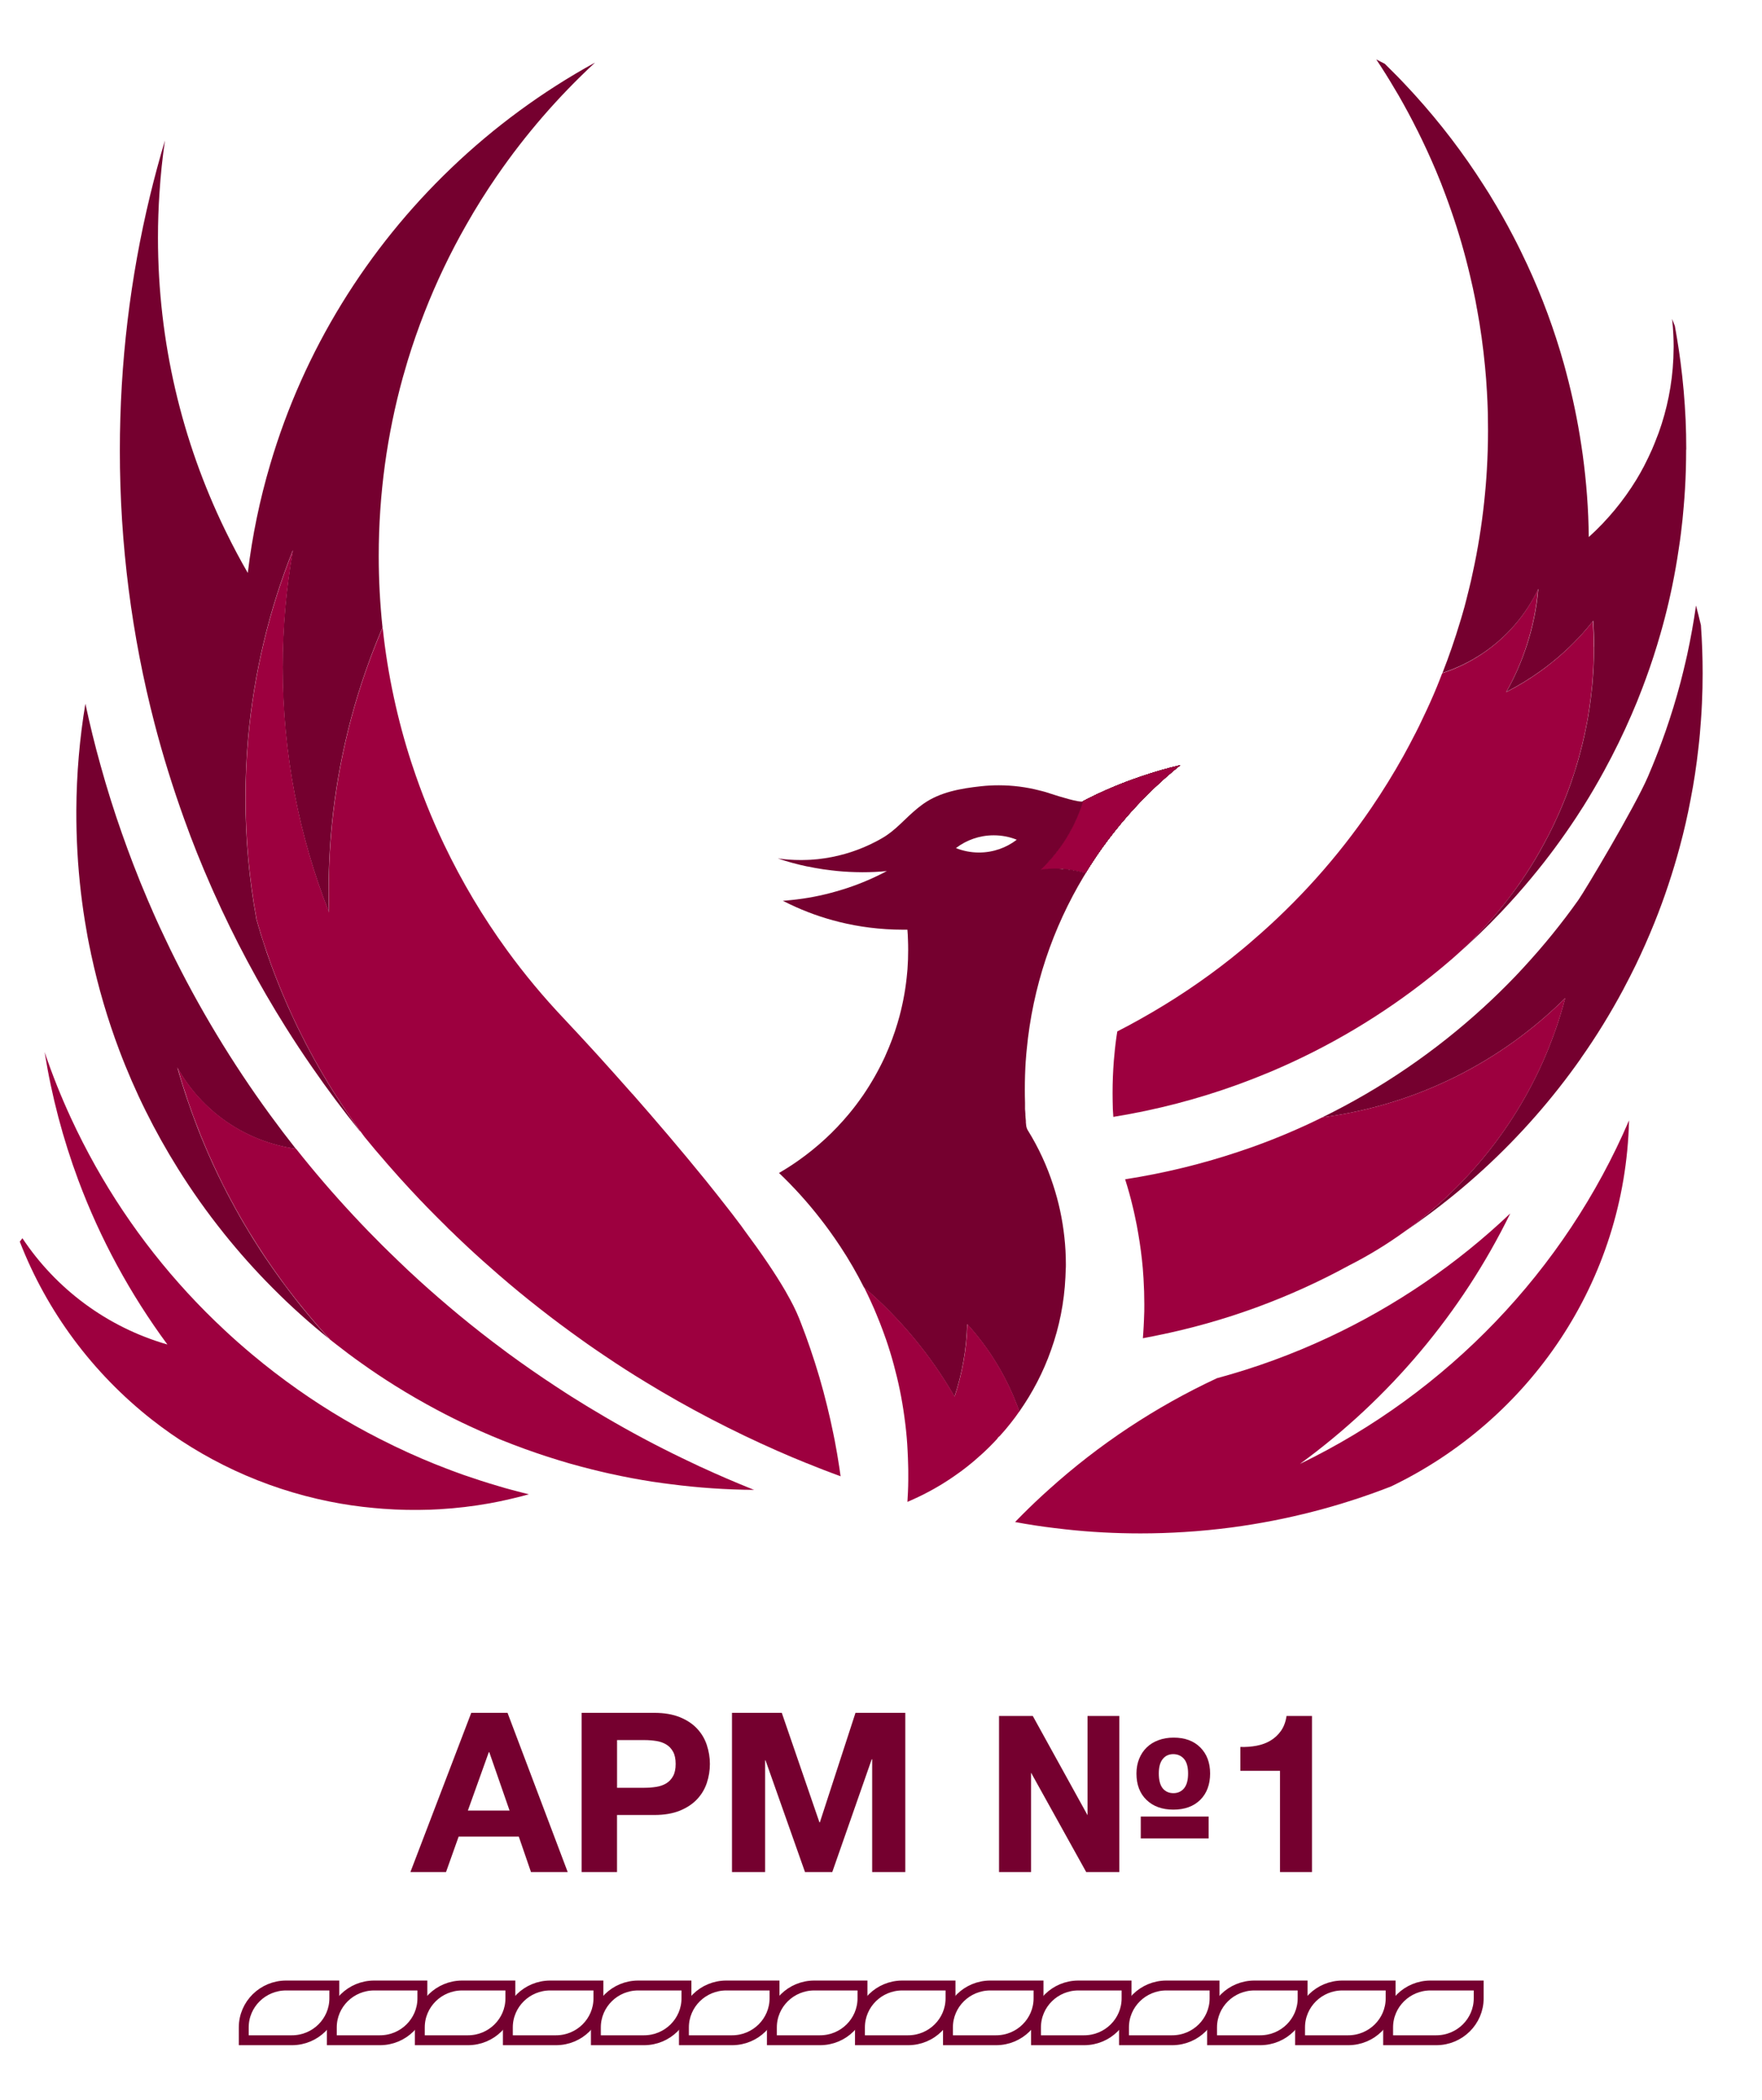
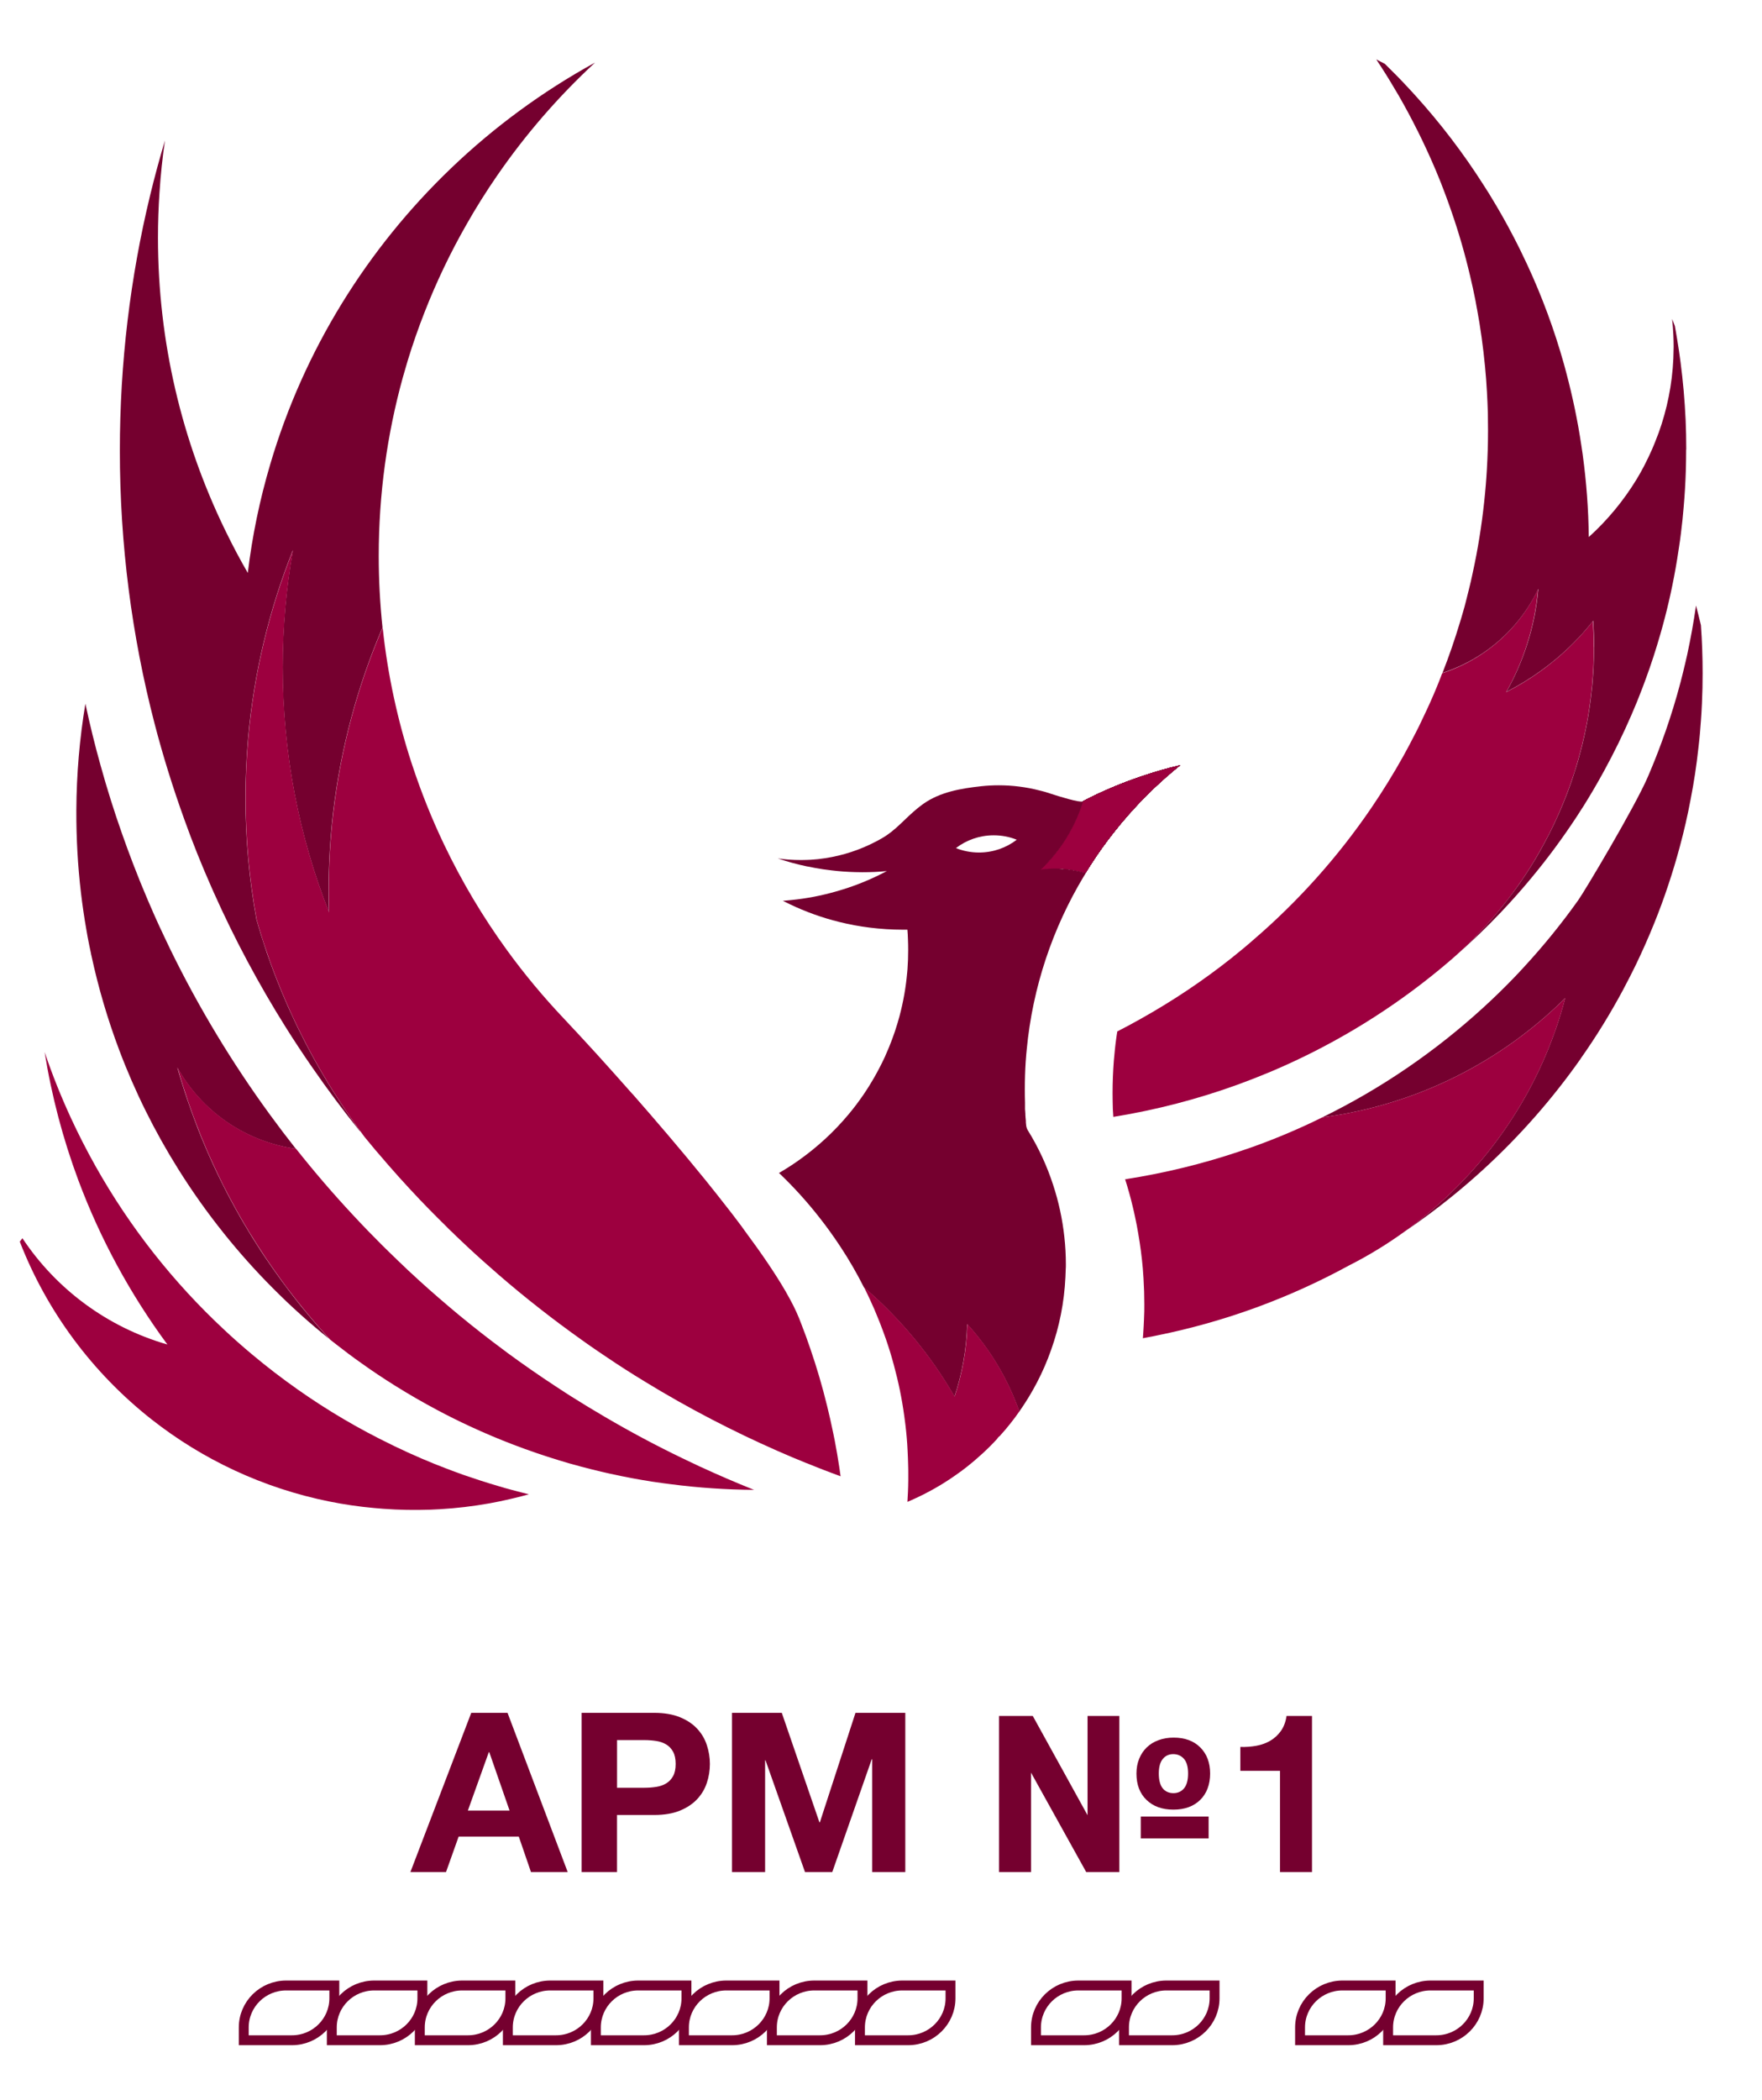
<svg xmlns="http://www.w3.org/2000/svg" width="89" height="106" viewBox="0 0 89 106" fill="none">
  <path d="M32.238 100.236H34.673V100.883C34.673 102.05 33.714 103 32.532 103H30.098V102.352C30.098 101.185 31.056 100.236 32.238 100.236Z" stroke="#75002F" stroke-width="0.5" stroke-miterlimit="10" />
  <path d="M36.687 100.236H39.121V100.883C39.121 102.05 38.162 103 36.98 103H34.546V102.352C34.546 101.185 35.504 100.236 36.687 100.236Z" stroke="#75002F" stroke-width="0.5" stroke-miterlimit="10" />
  <path d="M41.13 100.236H43.564V100.883C43.564 102.05 42.606 103 41.423 103H38.989V102.352C38.989 101.185 39.948 100.236 41.13 100.236Z" stroke="#75002F" stroke-width="0.5" stroke-miterlimit="10" />
  <path d="M45.577 100.236H48.011V100.883C48.011 102.05 47.053 103 45.871 103H43.437V102.352C43.437 101.185 44.395 100.236 45.577 100.236Z" stroke="#75002F" stroke-width="0.5" stroke-miterlimit="10" />
-   <path d="M50.023 100.236H52.457V100.883C52.457 102.05 51.498 103 50.316 103H47.882V102.352C47.882 101.185 48.84 100.236 50.023 100.236Z" stroke="#75002F" stroke-width="0.5" stroke-miterlimit="10" />
  <path d="M54.47 100.236H56.904V100.883C56.904 102.05 55.946 103 54.763 103H52.329V102.352C52.329 101.185 53.288 100.236 54.47 100.236Z" stroke="#75002F" stroke-width="0.5" stroke-miterlimit="10" />
  <path d="M23.346 100.236H25.78V100.883C25.78 102.05 24.822 103 23.639 103H21.205V102.352C21.205 101.185 22.164 100.236 23.346 100.236Z" stroke="#75002F" stroke-width="0.5" stroke-miterlimit="10" />
  <path d="M27.793 100.236H30.227V100.883C30.227 102.05 29.269 103 28.087 103H25.652V102.352C25.652 101.185 26.611 100.236 27.793 100.236Z" stroke="#75002F" stroke-width="0.5" stroke-miterlimit="10" />
  <path d="M14.453 100.236H16.887V100.883C16.887 102.05 15.929 103 14.747 103H12.312V102.352C12.312 101.185 13.271 100.236 14.453 100.236Z" stroke="#75002F" stroke-width="0.5" stroke-miterlimit="10" />
  <path d="M18.901 100.236H21.335V100.883C21.335 102.05 20.376 103 19.194 103H16.76V102.352C16.76 101.185 17.718 100.236 18.901 100.236Z" stroke="#75002F" stroke-width="0.5" stroke-miterlimit="10" />
  <path d="M58.915 100.236H61.349V100.883C61.349 102.05 60.391 103 59.209 103H56.774V102.352C56.774 101.185 57.733 100.236 58.915 100.236Z" stroke="#75002F" stroke-width="0.5" stroke-miterlimit="10" />
-   <path d="M63.362 100.236H65.797V100.883C65.797 102.05 64.838 103 63.656 103H61.222V102.352C61.222 101.185 62.18 100.236 63.362 100.236Z" stroke="#75002F" stroke-width="0.5" stroke-miterlimit="10" />
  <path d="M67.808 100.236H70.242V100.883C70.242 102.05 69.284 103 68.101 103H65.667V102.352C65.667 101.185 66.626 100.236 67.808 100.236Z" stroke="#75002F" stroke-width="0.5" stroke-miterlimit="10" />
  <path d="M72.256 100.236H74.69V100.883C74.69 102.05 73.732 103 72.549 103H70.115V102.352C70.115 101.185 71.074 100.236 72.256 100.236Z" stroke="#75002F" stroke-width="0.5" stroke-miterlimit="10" />
  <path d="M23.803 86.472H25.636L28.675 94.509H26.82L26.205 92.72H23.166L22.529 94.509H20.73L23.803 86.472ZM25.738 91.403L24.713 88.455H24.691L23.633 91.403H25.738Z" fill="#75002F" />
  <path d="M29.381 86.472H33.045C33.554 86.472 33.986 86.546 34.343 86.692C34.701 86.838 34.99 87.031 35.214 87.272C35.438 87.513 35.601 87.788 35.703 88.1C35.805 88.412 35.857 88.728 35.857 89.051C35.857 89.375 35.805 89.701 35.703 90.007C35.601 90.315 35.438 90.59 35.214 90.829C34.99 91.069 34.701 91.261 34.343 91.409C33.986 91.555 33.554 91.628 33.045 91.628H31.166V94.509H29.379V86.472H29.381ZM32.556 90.254C32.762 90.254 32.957 90.238 33.147 90.209C33.337 90.179 33.505 90.12 33.648 90.035C33.792 89.948 33.908 89.827 33.996 89.669C34.084 89.511 34.128 89.306 34.128 89.051C34.128 88.797 34.084 88.589 33.996 88.431C33.908 88.273 33.792 88.151 33.648 88.066C33.505 87.979 33.337 87.922 33.147 87.892C32.957 87.863 32.76 87.847 32.556 87.847H31.168V90.256H32.556V90.254Z" fill="#75002F" />
  <path d="M36.973 86.472H39.489L41.39 91.999H41.412L43.211 86.472H45.727V94.509H44.054V88.814H44.032L42.039 94.509H40.661L38.668 88.87H38.646V94.509H36.973V86.472Z" fill="#75002F" />
  <path d="M50.46 86.63H52.167L54.933 91.64V86.63H56.539V94.509H54.865L52.078 89.49V94.509H50.462V86.63H50.46ZM59.27 91.358C58.701 91.358 58.248 91.194 57.911 90.868C57.573 90.542 57.403 90.098 57.403 89.535C57.403 89.265 57.449 89.018 57.539 88.793C57.631 88.568 57.757 88.376 57.921 88.218C58.084 88.06 58.28 87.938 58.512 87.853C58.743 87.766 58.999 87.722 59.281 87.722C59.85 87.722 60.299 87.888 60.628 88.218C60.958 88.548 61.124 88.988 61.124 89.535C61.124 90.082 60.956 90.542 60.622 90.868C60.289 91.194 59.838 91.358 59.269 91.358H59.27ZM57.621 91.707H61.048V92.811H57.621V91.707ZM59.27 90.526C59.49 90.526 59.67 90.445 59.806 90.284C59.941 90.122 60.011 89.873 60.011 89.535C60.011 89.198 59.941 88.951 59.802 88.793C59.662 88.635 59.48 88.556 59.261 88.556C59.041 88.556 58.863 88.639 58.731 88.803C58.597 88.968 58.532 89.211 58.532 89.535C58.532 89.859 58.597 90.122 58.731 90.284C58.863 90.445 59.045 90.526 59.273 90.526H59.27Z" fill="#75002F" />
  <path d="M64.654 94.509V89.399H62.651V88.194C62.933 88.202 63.203 88.181 63.466 88.133C63.728 88.084 63.963 87.999 64.171 87.874C64.379 87.75 64.556 87.588 64.7 87.385C64.844 87.181 64.94 86.931 64.984 86.63H66.27V94.509H64.654Z" fill="#75002F" />
  <path d="M53.321 43.845C53.069 43.845 52.821 43.862 52.58 43.9C53.564 42.958 54.311 41.773 54.712 40.443C54.706 40.448 54.697 40.45 54.687 40.456C54.545 40.531 53.494 40.209 53.031 40.056C52.873 40 52.718 39.957 52.556 39.917C52.554 39.917 52.548 39.917 52.546 39.917C52.53 39.911 52.506 39.907 52.488 39.901C51.837 39.734 51.156 39.645 50.449 39.645C50.15 39.645 49.852 39.66 49.56 39.692C48.52 39.805 47.484 39.988 46.651 40.573C46.575 40.628 46.501 40.681 46.433 40.737C46.415 40.751 46.401 40.76 46.389 40.77C46.371 40.784 46.357 40.798 46.337 40.812C45.694 41.337 45.257 41.906 44.574 42.303C44.466 42.368 44.35 42.429 44.235 42.49C43.446 42.901 42.585 43.189 41.67 43.327C41.435 43.363 41.195 43.391 40.956 43.404C40.896 43.404 40.832 43.41 40.772 43.412C40.68 43.412 40.594 43.418 40.504 43.418H40.438C40.049 43.418 39.662 43.392 39.286 43.337C39.769 43.501 40.269 43.639 40.776 43.744C40.782 43.744 40.784 43.744 40.79 43.744C40.912 43.77 41.038 43.793 41.155 43.815C41.433 43.867 41.714 43.908 42 43.94C42.391 43.989 42.791 44.017 43.192 44.028C43.312 44.028 43.434 44.034 43.554 44.034C43.973 44.034 44.388 44.017 44.796 43.975C44.171 44.307 43.514 44.591 42.835 44.818C42.745 44.85 42.659 44.876 42.569 44.903C42.559 44.903 42.549 44.911 42.537 44.913C42.439 44.945 42.34 44.972 42.238 45.002C41.507 45.213 40.752 45.359 39.971 45.438C39.829 45.454 39.688 45.466 39.544 45.478C39.658 45.537 39.771 45.592 39.887 45.646C40.678 46.025 41.513 46.327 42.381 46.542C42.889 46.668 43.404 46.765 43.931 46.83C44.478 46.898 45.033 46.935 45.6 46.935C45.676 46.935 45.756 46.935 45.834 46.935C45.848 47.103 45.858 47.275 45.862 47.448C45.87 47.62 45.872 47.792 45.872 47.962C45.872 48.286 45.862 48.608 45.838 48.925C45.832 48.977 45.83 49.032 45.824 49.083C45.758 49.844 45.626 50.582 45.435 51.299C45.403 51.413 45.371 51.53 45.337 51.644C45.171 52.207 44.964 52.754 44.726 53.283C44.726 53.291 44.72 53.299 44.716 53.307C44.706 53.339 44.69 53.366 44.676 53.396C44.368 54.055 44.007 54.687 43.602 55.282C43.484 55.453 43.362 55.619 43.24 55.783C43.12 55.941 42.996 56.097 42.867 56.251C42.128 57.136 41.275 57.922 40.333 58.585C40.015 58.81 39.685 59.022 39.348 59.217C40.087 59.92 40.772 60.676 41.397 61.476C41.573 61.699 41.744 61.926 41.908 62.153C41.998 62.278 42.086 62.402 42.174 62.53C42.272 62.669 42.363 62.809 42.457 62.949C42.889 63.603 43.282 64.286 43.638 64.991C45.461 66.555 47.012 68.419 48.212 70.508C48.596 69.349 48.82 68.121 48.853 66.847C50.006 68.117 50.906 69.613 51.486 71.26C52.154 70.31 52.7 69.266 53.091 68.152C53.506 66.991 53.756 65.757 53.816 64.469C53.822 64.347 53.826 64.225 53.83 64.098C53.838 64.009 53.838 63.925 53.838 63.836C53.838 63.368 53.812 62.906 53.762 62.45C53.664 61.543 53.472 60.664 53.197 59.827C52.883 58.856 52.458 57.94 51.929 57.084C51.911 57.053 51.889 57.021 51.877 56.986C51.833 56.885 51.825 56.77 51.817 56.662C51.817 56.64 51.817 56.62 51.817 56.599C51.817 56.575 51.817 56.555 51.811 56.532C51.811 56.508 51.811 56.484 51.805 56.461C51.799 56.437 51.805 56.411 51.799 56.387C51.799 56.362 51.799 56.336 51.793 56.312C51.793 56.287 51.793 56.261 51.793 56.235C51.793 56.21 51.787 56.184 51.787 56.16C51.787 56.135 51.787 56.109 51.781 56.083C51.781 56.058 51.781 56.032 51.775 56.008C51.775 55.983 51.775 55.959 51.775 55.933C51.775 55.91 51.775 55.884 51.775 55.86C51.775 55.837 51.775 55.813 51.775 55.793C51.775 55.769 51.775 55.75 51.775 55.726C51.775 55.708 51.775 55.686 51.775 55.667C51.767 55.446 51.765 55.224 51.765 55.001C51.765 54.525 51.779 54.053 51.809 53.586L51.817 53.493C51.827 53.329 51.843 53.165 51.859 53.001C52.158 49.822 53.177 46.848 54.742 44.242C54.758 44.218 54.782 44.184 54.8 44.149C54.814 44.127 54.826 44.107 54.842 44.086C54.361 43.938 53.858 43.857 53.333 43.857V43.847L53.321 43.845ZM49.451 43.039C49.035 43.039 48.644 42.958 48.284 42.816C48.812 42.411 49.475 42.17 50.193 42.17C50.603 42.17 50.996 42.247 51.358 42.393C50.831 42.798 50.167 43.039 49.451 43.039Z" fill="#75002F" />
  <path d="M59.61 38.634C58.672 39.39 57.803 40.221 57.01 41.12C56.745 41.418 56.491 41.724 56.243 42.04C55.844 42.545 55.469 43.069 55.121 43.612C55.057 43.705 54.928 43.916 54.83 44.076C54.348 43.928 53.845 43.847 53.32 43.847C53.068 43.847 52.821 43.864 52.579 43.902C53.564 42.96 54.31 41.775 54.712 40.444C54.81 40.393 54.911 40.34 54.979 40.306C55.007 40.29 55.029 40.281 55.045 40.273C55.886 39.86 56.759 39.497 57.659 39.194C58.294 38.977 58.945 38.788 59.61 38.634Z" fill="#75002F" />
  <path d="M59.61 38.634C58.672 39.39 57.803 40.221 57.01 41.12C56.745 41.418 56.491 41.724 56.243 42.04C55.844 42.545 55.469 43.069 55.121 43.612C55.057 43.705 54.928 43.916 54.83 44.076C54.348 43.928 53.845 43.847 53.32 43.847C53.068 43.847 52.821 43.864 52.579 43.902C53.564 42.96 54.31 41.775 54.712 40.444C54.81 40.393 54.911 40.34 54.979 40.306C55.007 40.29 55.029 40.281 55.045 40.273C55.886 39.86 56.759 39.497 57.659 39.194C58.294 38.977 58.945 38.788 59.61 38.634Z" fill="#75002F" />
  <path d="M57.657 39.194C56.757 39.497 55.884 39.86 55.043 40.273C55.027 40.281 55.007 40.29 54.977 40.306C54.91 40.34 54.808 40.391 54.71 40.444C54.309 41.773 53.562 42.958 52.577 43.902C52.819 43.867 53.066 43.847 53.318 43.847C53.843 43.847 54.348 43.928 54.828 44.076C54.926 43.914 55.055 43.705 55.119 43.612C55.467 43.069 55.842 42.547 56.242 42.04C56.489 41.726 56.743 41.42 57.008 41.12C57.801 40.221 58.672 39.39 59.608 38.634C58.943 38.788 58.292 38.977 57.657 39.194Z" fill="#75002F" />
  <path d="M59.61 38.634C58.672 39.39 57.803 40.221 57.01 41.12C56.745 41.418 56.491 41.724 56.243 42.04C55.844 42.545 55.469 43.069 55.121 43.612C55.057 43.705 54.928 43.916 54.83 44.076C54.348 43.928 53.845 43.847 53.32 43.847C53.068 43.847 52.821 43.864 52.579 43.902C53.564 42.96 54.31 41.775 54.712 40.444C54.81 40.393 54.911 40.34 54.979 40.306C55.007 40.29 55.029 40.281 55.045 40.273C55.886 39.86 56.759 39.497 57.659 39.194C58.294 38.977 58.945 38.788 59.61 38.634Z" fill="#75002F" />
  <path d="M59.61 38.634C58.672 39.39 57.803 40.221 57.01 41.12C56.745 41.418 56.491 41.724 56.243 42.04C55.844 42.545 55.469 43.069 55.121 43.612C55.057 43.705 54.928 43.916 54.83 44.076C54.348 43.928 53.845 43.847 53.32 43.847C53.068 43.847 52.821 43.864 52.579 43.902C53.564 42.96 54.31 41.775 54.712 40.444C54.81 40.393 54.911 40.34 54.979 40.306C55.007 40.29 55.029 40.281 55.045 40.273C55.886 39.86 56.759 39.497 57.659 39.194C58.294 38.977 58.945 38.788 59.61 38.634Z" fill="#75002F" />
  <path d="M59.61 38.634C58.672 39.39 57.803 40.221 57.01 41.12C56.745 41.418 56.491 41.724 56.243 42.04C55.844 42.545 55.469 43.069 55.121 43.612C55.057 43.705 54.928 43.916 54.83 44.076C54.348 43.928 53.845 43.847 53.32 43.847C53.068 43.847 52.821 43.864 52.579 43.902C53.564 42.96 54.31 41.775 54.712 40.444C54.81 40.393 54.911 40.34 54.979 40.306C55.007 40.29 55.029 40.281 55.045 40.273C55.886 39.86 56.759 39.497 57.659 39.194C58.294 38.977 58.945 38.788 59.61 38.634Z" fill="#75002F" />
  <path d="M59.61 38.634C58.672 39.39 57.803 40.221 57.01 41.12C56.745 41.418 56.491 41.724 56.243 42.04C55.844 42.545 55.469 43.069 55.121 43.612C55.057 43.705 54.928 43.916 54.83 44.076C54.348 43.928 53.845 43.847 53.32 43.847C53.068 43.847 52.821 43.864 52.579 43.902C53.564 42.96 54.31 41.775 54.712 40.444C54.81 40.393 54.911 40.34 54.979 40.306C55.007 40.29 55.029 40.281 55.045 40.273C55.886 39.86 56.759 39.497 57.659 39.194C58.294 38.977 58.945 38.788 59.61 38.634Z" fill="#75002F" />
  <path d="M59.61 38.634C58.672 39.39 57.803 40.221 57.01 41.12C56.745 41.418 56.491 41.724 56.243 42.04C55.844 42.545 55.469 43.069 55.121 43.612C55.057 43.705 54.928 43.916 54.83 44.076C54.348 43.928 53.845 43.847 53.32 43.847C53.068 43.847 52.821 43.864 52.579 43.902C53.564 42.96 54.31 41.775 54.712 40.444C54.81 40.393 54.911 40.34 54.979 40.306C55.007 40.29 55.029 40.281 55.045 40.273C55.886 39.86 56.759 39.497 57.659 39.194C58.294 38.977 58.945 38.788 59.61 38.634Z" fill="#75002F" />
  <path d="M59.61 38.634C58.672 39.39 57.803 40.221 57.01 41.12C56.745 41.418 56.491 41.724 56.243 42.04C55.844 42.545 55.469 43.069 55.121 43.612C55.057 43.705 54.928 43.916 54.83 44.076C54.348 43.928 53.845 43.847 53.32 43.847C53.068 43.847 52.821 43.864 52.579 43.902C53.564 42.96 54.31 41.775 54.712 40.444C54.81 40.393 54.911 40.34 54.979 40.306C55.007 40.29 55.029 40.281 55.045 40.273C55.886 39.86 56.759 39.497 57.659 39.194C58.294 38.977 58.945 38.788 59.61 38.634Z" fill="#75002F" />
  <path d="M59.61 38.634C58.672 39.39 57.803 40.221 57.01 41.12C56.745 41.418 56.491 41.724 56.243 42.04C55.844 42.545 55.469 43.069 55.121 43.612C55.057 43.705 54.928 43.916 54.83 44.076C54.348 43.928 53.845 43.847 53.32 43.847C53.068 43.847 52.821 43.864 52.579 43.902C53.564 42.96 54.31 41.775 54.712 40.444C54.81 40.393 54.911 40.34 54.979 40.306C55.007 40.29 55.029 40.281 55.045 40.273C55.886 39.86 56.759 39.497 57.659 39.194C58.294 38.977 58.945 38.788 59.61 38.634Z" fill="#75002F" />
  <path d="M59.61 38.634C58.672 39.39 57.803 40.221 57.01 41.12C56.745 41.418 56.491 41.724 56.243 42.04C55.844 42.545 55.469 43.069 55.121 43.612C55.057 43.705 54.928 43.916 54.83 44.076C54.348 43.928 53.845 43.847 53.32 43.847C53.068 43.847 52.821 43.864 52.579 43.902C53.564 42.96 54.31 41.775 54.712 40.444C54.81 40.393 54.911 40.34 54.979 40.306C55.007 40.29 55.029 40.281 55.045 40.273C55.886 39.86 56.759 39.497 57.659 39.194C58.294 38.977 58.945 38.788 59.61 38.634Z" fill="#75002F" />
-   <path d="M59.61 38.634C58.672 39.39 57.803 40.221 57.01 41.12C56.745 41.418 56.491 41.724 56.243 42.04C55.844 42.545 55.469 43.069 55.121 43.612C55.057 43.705 54.928 43.916 54.83 44.076C54.348 43.928 53.845 43.847 53.32 43.847C53.068 43.847 52.821 43.864 52.579 43.902C53.564 42.96 54.31 41.775 54.712 40.444C54.81 40.393 54.911 40.34 54.979 40.306C55.007 40.29 55.029 40.281 55.045 40.273C55.886 39.86 56.759 39.497 57.659 39.194C58.294 38.977 58.945 38.788 59.61 38.634Z" fill="#75002F" />
-   <path d="M82.284 56.567C82.092 64.699 77.242 71.693 70.268 75.04C67.716 76.037 65.013 76.74 62.203 77.113C61.42 77.214 60.629 77.293 59.83 77.342C59.096 77.389 58.353 77.413 57.606 77.413C56.332 77.413 55.076 77.346 53.84 77.21C53.646 77.188 53.45 77.168 53.256 77.142C52.59 77.062 51.926 76.961 51.272 76.838C51.721 76.376 52.182 75.924 52.655 75.49C52.765 75.389 52.879 75.284 52.991 75.186C55.505 72.921 58.359 71.027 61.468 69.578C63.415 69.053 65.292 68.365 67.085 67.526C70.494 65.937 73.599 63.81 76.285 61.259C73.827 66.284 70.161 70.624 65.659 73.906C73.098 70.305 79.033 64.136 82.282 56.565H82.284V56.567Z" fill="#9D003F" />
  <path d="M16.67 67.625C15.652 66.811 14.681 65.941 13.767 65.018C12.894 64.144 12.071 63.218 11.296 62.252C11.296 62.25 11.29 62.244 11.29 62.242C10.46 61.208 9.693 60.125 8.99 59C7.812 57.118 6.813 55.112 6.02 53.007C5.437 51.461 4.966 49.861 4.613 48.222C4.605 48.189 4.595 48.155 4.593 48.122C4.533 47.847 4.477 47.573 4.425 47.296C4.407 47.186 4.387 47.071 4.367 46.961C4.255 46.337 4.165 45.707 4.089 45.073C3.928 43.705 3.85 42.309 3.856 40.893C3.866 39.066 4.022 37.273 4.313 35.526C4.537 36.576 4.792 37.615 5.08 38.642C5.401 39.803 5.761 40.946 6.158 42.072C6.338 42.587 6.528 43.1 6.723 43.61C6.961 44.232 7.211 44.846 7.472 45.456C7.546 45.632 7.62 45.803 7.7 45.979C7.71 46.005 7.72 46.029 7.73 46.052C7.838 46.291 7.942 46.532 8.053 46.769C8.159 46.998 8.267 47.227 8.377 47.456C8.451 47.618 8.531 47.778 8.607 47.938C10.04 50.872 11.726 53.66 13.639 56.279C14.064 56.861 14.498 57.432 14.945 57.999C12.363 57.635 10.164 56.075 8.956 53.894C9.016 54.103 9.076 54.312 9.142 54.521C9.17 54.616 9.2 54.713 9.232 54.812C9.307 55.047 9.381 55.282 9.463 55.517C9.525 55.702 9.591 55.888 9.657 56.074C9.721 56.251 9.785 56.429 9.853 56.607C9.859 56.62 9.863 56.632 9.869 56.646C9.94 56.84 10.014 57.033 10.092 57.225C10.114 57.278 10.136 57.335 10.158 57.391C10.164 57.4 10.166 57.408 10.168 57.416C10.27 57.663 10.372 57.906 10.476 58.149C10.482 58.163 10.486 58.172 10.492 58.184C10.578 58.378 10.661 58.567 10.749 58.757C10.795 58.858 10.843 58.958 10.889 59.055C10.965 59.223 11.047 59.391 11.129 59.555C11.239 59.778 11.35 60.003 11.466 60.224C11.564 60.414 11.666 60.605 11.772 60.795C11.808 60.864 11.846 60.937 11.886 61.006C11.969 61.16 12.057 61.314 12.143 61.466C12.187 61.541 12.229 61.614 12.273 61.689C12.371 61.857 12.469 62.021 12.569 62.185C12.698 62.398 12.828 62.609 12.964 62.819C13.096 63.03 13.233 63.239 13.371 63.445C13.649 63.857 13.936 64.268 14.23 64.669C14.364 64.853 14.502 65.038 14.641 65.218C14.711 65.311 14.781 65.4 14.851 65.49C14.921 65.583 14.991 65.67 15.063 65.759C15.165 65.889 15.266 66.018 15.372 66.142C15.79 66.651 16.221 67.147 16.666 67.631L16.67 67.625Z" fill="#75002F" />
  <path d="M38.091 75.215C36.669 75.205 35.272 75.109 33.9 74.931C33.616 74.897 33.337 74.858 33.057 74.816C33.021 74.808 32.983 74.805 32.947 74.801C32.6 74.747 32.254 74.686 31.911 74.623C31.547 74.554 31.188 74.481 30.83 74.402C30.521 74.335 30.215 74.262 29.912 74.186C29.536 74.092 29.163 73.993 28.79 73.888L28.346 73.756C28.312 73.746 28.278 73.736 28.242 73.725C26.695 73.254 25.191 72.682 23.745 72.01C23.184 71.75 22.629 71.475 22.086 71.185C21.357 70.798 20.642 70.385 19.945 69.949C19.372 69.59 18.807 69.216 18.26 68.823C17.822 68.516 17.397 68.196 16.976 67.866C16.878 67.789 16.782 67.714 16.682 67.635C16.68 67.635 16.676 67.633 16.674 67.627C16.229 67.143 15.797 66.647 15.38 66.138C15.276 66.014 15.172 65.885 15.07 65.755C14.999 65.666 14.929 65.579 14.859 65.486C14.789 65.398 14.719 65.307 14.649 65.214C14.509 65.034 14.372 64.851 14.238 64.665C13.944 64.264 13.659 63.855 13.379 63.441C13.241 63.233 13.105 63.024 12.972 62.815C12.838 62.605 12.706 62.394 12.576 62.181C12.476 62.017 12.379 61.851 12.281 61.685C12.237 61.61 12.195 61.537 12.151 61.462C12.063 61.31 11.977 61.156 11.893 61.002C11.853 60.933 11.816 60.86 11.78 60.791C11.674 60.601 11.572 60.41 11.474 60.22C11.356 59.999 11.244 59.776 11.136 59.551C11.055 59.387 10.973 59.219 10.897 59.051C10.851 58.953 10.803 58.854 10.757 58.753C10.669 58.565 10.585 58.374 10.499 58.18C10.493 58.167 10.489 58.157 10.483 58.145C10.38 57.902 10.278 57.661 10.176 57.412C10.176 57.404 10.17 57.397 10.166 57.387C10.144 57.333 10.122 57.276 10.1 57.221C10.022 57.029 9.948 56.836 9.876 56.642C9.87 56.628 9.864 56.617 9.861 56.603C9.791 56.425 9.729 56.247 9.665 56.069C9.599 55.884 9.531 55.698 9.471 55.513C9.391 55.278 9.315 55.043 9.239 54.808C9.209 54.709 9.178 54.614 9.15 54.517C9.086 54.308 9.024 54.099 8.964 53.89C10.174 56.069 12.373 57.63 14.953 57.995C15.867 59.148 16.824 60.262 17.828 61.338C18.086 61.614 18.343 61.889 18.607 62.159C19.064 62.631 19.534 63.099 20.013 63.555C20.015 63.557 20.019 63.563 20.021 63.565L20.131 63.67C20.462 63.992 20.8 64.308 21.143 64.618C21.145 64.624 21.149 64.626 21.153 64.629C21.812 65.228 22.489 65.812 23.176 66.383C23.913 66.991 24.666 67.582 25.435 68.15C25.507 68.206 25.578 68.259 25.65 68.312C26.435 68.887 27.242 69.448 28.061 69.985C28.22 70.091 28.382 70.198 28.544 70.3C28.648 70.366 28.752 70.435 28.855 70.5C29.415 70.853 29.98 71.197 30.551 71.529C30.557 71.531 30.559 71.535 30.565 71.537C30.565 71.539 30.571 71.539 30.573 71.543C30.733 71.635 30.888 71.726 31.048 71.817C32.322 72.548 33.628 73.227 34.966 73.855C35.074 73.91 35.188 73.96 35.298 74.013C35.324 74.029 35.353 74.04 35.38 74.05C36.272 74.463 37.179 74.852 38.093 75.217H38.089L38.091 75.215Z" fill="#9D003F" />
  <path d="M59.61 38.634C58.672 39.39 57.803 40.221 57.01 41.12C56.745 41.418 56.491 41.724 56.243 42.04C55.844 42.545 55.469 43.069 55.121 43.612C55.057 43.705 54.928 43.916 54.83 44.076C54.348 43.928 53.845 43.847 53.32 43.847C53.068 43.847 52.821 43.864 52.579 43.902C53.564 42.96 54.31 41.775 54.712 40.444C54.81 40.393 54.911 40.34 54.979 40.306C55.007 40.29 55.029 40.281 55.045 40.273C55.886 39.86 56.759 39.497 57.659 39.194C58.294 38.977 58.945 38.788 59.61 38.634Z" fill="#75002F" />
  <path d="M59.61 38.634C58.672 39.39 57.803 40.221 57.01 41.12C56.745 41.418 56.491 41.724 56.243 42.04C55.844 42.545 55.469 43.069 55.121 43.612C55.057 43.705 54.928 43.916 54.83 44.076C54.348 43.928 53.845 43.847 53.32 43.847C53.068 43.847 52.821 43.864 52.579 43.902C53.564 42.96 54.31 41.775 54.712 40.444C54.81 40.393 54.911 40.34 54.979 40.306C55.007 40.29 55.029 40.281 55.045 40.273C55.886 39.86 56.759 39.497 57.659 39.194C58.294 38.977 58.945 38.788 59.61 38.634Z" fill="#9D003F" />
  <path d="M80.508 32.649C80.508 32.747 80.508 32.848 80.506 32.951C80.504 33.05 80.504 33.148 80.498 33.249C80.498 33.312 80.496 33.373 80.492 33.437C80.49 33.529 80.486 33.624 80.482 33.717C80.476 33.8 80.472 33.885 80.466 33.97C80.458 34.118 80.448 34.266 80.434 34.412C80.428 34.483 80.424 34.55 80.416 34.619C80.394 34.837 80.372 35.05 80.344 35.265C80.308 35.555 80.266 35.848 80.219 36.136C80.177 36.389 80.129 36.637 80.077 36.886C80.059 36.977 80.041 37.068 80.019 37.157C79.987 37.297 79.955 37.437 79.921 37.577C79.887 37.716 79.853 37.856 79.815 37.992C79.783 38.116 79.749 38.239 79.715 38.357C79.681 38.48 79.647 38.598 79.609 38.719C79.559 38.885 79.508 39.048 79.452 39.212C79.388 39.404 79.324 39.593 79.252 39.787C79.178 39.992 79.1 40.194 79.018 40.397C78.947 40.573 78.875 40.752 78.799 40.926C78.797 40.934 78.793 40.94 78.791 40.948C78.769 40.995 78.749 41.045 78.727 41.09C78.659 41.248 78.585 41.404 78.513 41.558C78.505 41.576 78.497 41.592 78.491 41.605C78.483 41.621 78.475 41.639 78.467 41.655C78.399 41.795 78.333 41.929 78.266 42.066C78.142 42.306 78.016 42.545 77.884 42.782C77.842 42.859 77.8 42.936 77.756 43.011C77.624 43.244 77.489 43.474 77.347 43.701C77.299 43.778 77.253 43.855 77.203 43.93C77.095 44.097 76.986 44.265 76.872 44.431C76.866 44.439 76.862 44.449 76.854 44.457C76.79 44.554 76.726 44.644 76.66 44.735L76.62 44.791C76.576 44.856 76.528 44.921 76.48 44.982C76.444 45.032 76.406 45.083 76.37 45.132C76.335 45.184 76.294 45.233 76.255 45.282C76.197 45.363 76.137 45.444 76.071 45.523C75.989 45.632 75.903 45.738 75.815 45.845C75.807 45.853 75.801 45.863 75.793 45.871C75.759 45.912 75.725 45.954 75.692 45.995C75.686 46.003 75.681 46.009 75.674 46.017C75.584 46.129 75.49 46.24 75.392 46.349C75.39 46.349 75.386 46.356 75.382 46.358C75.3 46.457 75.216 46.55 75.126 46.647C75.12 46.655 75.112 46.663 75.104 46.67C75.072 46.706 75.04 46.743 75.007 46.779C74.875 46.925 74.741 47.067 74.601 47.208C74.591 47.221 74.577 47.233 74.565 47.247C74.557 47.257 74.549 47.269 74.539 47.275H74.537C74.455 47.364 74.371 47.446 74.29 47.527C74.208 47.61 74.124 47.691 74.04 47.772C73.87 47.936 73.692 48.1 73.517 48.258C73.441 48.325 73.365 48.392 73.285 48.461C73.153 48.576 73.019 48.687 72.886 48.799C72.738 48.921 72.592 49.044 72.442 49.162C72.394 49.198 72.351 49.237 72.303 49.275C69.844 51.238 67.103 52.875 64.153 54.117C63.614 54.342 63.069 54.555 62.518 54.756C60.511 55.483 58.416 56.032 56.253 56.382C56.245 56.382 56.243 56.383 56.235 56.383C56.213 56.119 56.203 55.854 56.201 55.586V55.58C56.199 55.529 56.199 55.475 56.199 55.424C56.197 55.343 56.197 55.266 56.197 55.185C56.197 54.634 56.219 54.089 56.261 53.546C56.269 53.455 56.277 53.364 56.287 53.273C56.321 52.869 56.371 52.468 56.435 52.071C56.834 51.868 57.228 51.656 57.619 51.435C59.229 50.535 60.766 49.508 62.202 48.369C62.572 48.072 62.941 47.772 63.294 47.46C65.569 45.507 67.578 43.264 69.267 40.786C69.844 39.937 70.386 39.062 70.887 38.164C71.093 37.793 71.292 37.415 71.486 37.034H71.488C71.62 36.778 71.748 36.517 71.869 36.254C72.121 35.733 72.359 35.206 72.58 34.667C72.62 34.566 72.662 34.461 72.704 34.357C72.726 34.307 72.744 34.256 72.764 34.203C72.792 34.13 72.822 34.057 72.848 33.986C74.276 33.522 75.532 32.678 76.488 31.575C76.966 31.026 77.371 30.412 77.688 29.744C77.605 30.718 77.411 31.663 77.119 32.562C76.854 33.395 76.502 34.191 76.079 34.941C76.698 34.627 77.287 34.264 77.844 33.861C77.984 33.76 78.12 33.658 78.254 33.551C78.293 33.52 78.335 33.488 78.375 33.454L78.423 33.415C78.495 33.358 78.565 33.3 78.637 33.239C78.645 33.233 78.653 33.229 78.661 33.221C78.695 33.194 78.729 33.164 78.763 33.133C78.771 33.125 78.779 33.119 78.787 33.111C78.839 33.063 78.893 33.018 78.945 32.971C79.002 32.919 79.062 32.864 79.12 32.809C79.184 32.751 79.244 32.692 79.306 32.633C79.374 32.562 79.446 32.495 79.514 32.426C79.6 32.337 79.683 32.25 79.771 32.159C79.777 32.151 79.785 32.145 79.793 32.137C79.843 32.08 79.895 32.025 79.949 31.965C79.955 31.958 79.963 31.952 79.967 31.944C79.985 31.922 80.001 31.904 80.017 31.884C80.089 31.809 80.153 31.73 80.219 31.651C80.3 31.553 80.384 31.454 80.462 31.353C80.49 31.784 80.504 32.218 80.504 32.655L80.508 32.651V32.649Z" fill="#9D003F" />
  <path d="M85.168 22.701C85.168 23.37 85.15 24.038 85.11 24.697C85.092 24.995 85.07 25.295 85.044 25.59C85.01 26.018 84.966 26.445 84.912 26.867V26.873C84.878 27.153 84.838 27.434 84.794 27.714C84.746 28.042 84.694 28.366 84.636 28.692C84.435 29.827 84.177 30.939 83.862 32.027C83.644 32.787 83.402 33.533 83.131 34.27C83.073 34.428 83.013 34.59 82.953 34.748C82.951 34.756 82.945 34.766 82.943 34.773C82.777 35.212 82.6 35.648 82.412 36.077C81.993 37.048 81.527 37.998 81.022 38.922C80.689 39.532 80.337 40.133 79.97 40.719C79.968 40.719 79.968 40.719 79.968 40.719C79.854 40.899 79.74 41.076 79.624 41.254C78.927 42.31 78.18 43.327 77.372 44.297C77.37 44.297 77.366 44.303 77.366 44.305C76.868 44.907 76.349 45.49 75.814 46.054C75.087 46.821 74.324 47.553 73.525 48.248C73.701 48.09 73.877 47.926 74.049 47.762C74.133 47.681 74.216 47.6 74.298 47.517C74.38 47.437 74.464 47.354 74.546 47.269H74.548C74.558 47.259 74.566 47.247 74.574 47.237C74.588 47.223 74.6 47.211 74.61 47.198C74.75 47.057 74.883 46.915 75.015 46.769C75.049 46.734 75.081 46.696 75.113 46.66C75.121 46.653 75.129 46.645 75.135 46.637C75.225 46.54 75.309 46.447 75.391 46.349C75.397 46.349 75.399 46.341 75.401 46.339C75.499 46.23 75.592 46.117 75.682 46.007C75.69 45.999 75.696 45.993 75.7 45.985C75.734 45.944 75.768 45.902 75.802 45.861C75.81 45.853 75.816 45.843 75.824 45.835C75.91 45.728 75.998 45.622 76.08 45.513C76.145 45.432 76.205 45.351 76.263 45.272C76.303 45.223 76.341 45.174 76.379 45.122C76.415 45.073 76.453 45.022 76.489 44.972C76.537 44.909 76.583 44.846 76.629 44.781L76.669 44.725C76.735 44.635 76.8 44.544 76.862 44.447C76.87 44.439 76.876 44.429 76.88 44.421C76.994 44.255 77.104 44.09 77.212 43.92C77.262 43.845 77.31 43.77 77.356 43.691C77.497 43.466 77.633 43.237 77.765 43.002C77.809 42.926 77.851 42.852 77.893 42.773C78.025 42.536 78.15 42.297 78.274 42.056C78.342 41.922 78.408 41.785 78.476 41.645C78.484 41.629 78.492 41.611 78.5 41.596C78.506 41.582 78.514 41.568 78.522 41.548C78.592 41.394 78.666 41.238 78.736 41.08C78.757 41.033 78.778 40.983 78.799 40.938C78.801 40.93 78.805 40.924 78.807 40.916C78.883 40.743 78.957 40.563 79.027 40.387C79.109 40.184 79.187 39.982 79.261 39.777C79.333 39.586 79.397 39.396 79.46 39.202C79.516 39.038 79.568 38.875 79.618 38.709C79.654 38.588 79.69 38.47 79.724 38.347C79.758 38.227 79.792 38.106 79.824 37.982C79.86 37.844 79.896 37.704 79.93 37.568C79.964 37.427 79.996 37.287 80.028 37.147C80.049 37.058 80.067 36.967 80.085 36.876C80.137 36.627 80.185 36.377 80.227 36.126C80.275 35.838 80.317 35.547 80.353 35.255C80.379 35.04 80.403 34.827 80.425 34.609C80.433 34.538 80.439 34.471 80.443 34.402C80.457 34.256 80.467 34.108 80.475 33.96C80.481 33.877 80.485 33.792 80.491 33.707C80.497 33.614 80.499 33.52 80.501 33.427C80.503 33.364 80.507 33.302 80.507 33.239C80.513 33.138 80.513 33.04 80.515 32.941C80.517 32.84 80.517 32.738 80.517 32.639C80.517 32.203 80.503 31.768 80.475 31.338C80.397 31.438 80.311 31.537 80.231 31.636C80.165 31.717 80.099 31.794 80.029 31.869C80.014 31.89 79.998 31.908 79.98 31.928C79.974 31.936 79.966 31.942 79.962 31.95C79.91 32.009 79.856 32.064 79.806 32.121C79.798 32.129 79.79 32.135 79.784 32.143C79.698 32.234 79.614 32.323 79.526 32.41C79.458 32.481 79.386 32.548 79.319 32.617C79.255 32.676 79.195 32.736 79.133 32.793C79.075 32.848 79.015 32.901 78.957 32.955C78.905 33.002 78.851 33.048 78.799 33.095C78.791 33.103 78.784 33.109 78.775 33.117C78.742 33.148 78.708 33.176 78.674 33.206C78.666 33.214 78.658 33.219 78.65 33.223C78.578 33.286 78.508 33.342 78.436 33.399L78.388 33.439C78.348 33.472 78.306 33.504 78.266 33.535C78.132 33.642 77.997 33.743 77.857 33.845C77.3 34.248 76.713 34.611 76.092 34.925C76.515 34.175 76.866 33.379 77.132 32.546C77.424 31.648 77.617 30.702 77.701 29.728C77.384 30.396 76.978 31.012 76.501 31.559C75.544 32.663 74.29 33.504 72.861 33.97C73.192 33.13 73.487 32.272 73.749 31.399C73.791 31.272 73.825 31.142 73.865 31.012C73.901 30.88 73.939 30.747 73.979 30.611C74.011 30.488 74.045 30.366 74.073 30.246C74.15 29.94 74.228 29.634 74.3 29.323C74.328 29.193 74.358 29.067 74.384 28.936C74.45 28.634 74.512 28.334 74.57 28.03C74.57 28.02 74.572 28.006 74.576 27.997C74.794 26.841 74.951 25.666 75.049 24.476C75.071 24.229 75.085 23.982 75.101 23.735C75.141 23.066 75.161 22.393 75.161 21.715C75.161 21.449 75.159 21.182 75.153 20.918C75.153 20.884 75.151 20.85 75.151 20.817C75.141 20.473 75.127 20.132 75.107 19.79C75.083 19.356 75.051 18.927 75.009 18.499C74.915 17.517 74.782 16.548 74.604 15.592H74.602C74.58 15.454 74.554 15.32 74.528 15.181C74.444 14.753 74.352 14.326 74.25 13.906C73.993 12.81 73.681 11.734 73.316 10.683C73.222 10.409 73.124 10.134 73.022 9.862C72.871 9.447 72.707 9.036 72.537 8.632C72.243 7.937 71.928 7.253 71.592 6.58H71.59C71.293 5.98 70.971 5.387 70.64 4.809C70.576 4.7 70.512 4.592 70.446 4.485C70.153 3.981 69.839 3.486 69.516 3C69.659 3.073 69.805 3.146 69.947 3.221C70.358 3.622 70.762 4.031 71.153 4.455C71.255 4.564 71.361 4.676 71.459 4.787C72.745 6.205 73.911 7.729 74.941 9.348C75.023 9.473 75.107 9.603 75.183 9.729H75.185C75.225 9.795 75.263 9.86 75.303 9.925C75.696 10.567 76.068 11.22 76.417 11.892C76.669 12.371 76.91 12.863 77.14 13.357C77.889 14.97 78.512 16.652 78.999 18.39C79.015 18.445 79.027 18.497 79.043 18.552C79.069 18.651 79.095 18.747 79.121 18.846C79.436 20.033 79.69 21.245 79.874 22.48C79.9 22.643 79.922 22.803 79.946 22.967V22.973C80.131 24.33 80.235 25.71 80.251 27.112C81.19 26.265 82.002 25.283 82.662 24.203C82.793 23.986 82.919 23.765 83.037 23.538C83.113 23.39 83.187 23.24 83.261 23.088C83.326 22.953 83.388 22.815 83.45 22.677C83.5 22.562 83.548 22.448 83.594 22.331C83.602 22.316 83.608 22.298 83.612 22.282C83.73 21.996 83.836 21.707 83.928 21.415C84.313 20.211 84.527 18.927 84.535 17.598C84.537 17.563 84.537 17.525 84.537 17.49C84.537 17.302 84.531 17.116 84.523 16.931C84.513 16.651 84.489 16.376 84.459 16.102C84.507 16.218 84.551 16.334 84.595 16.449C84.595 16.449 84.597 16.451 84.597 16.455C84.638 16.684 84.68 16.909 84.716 17.14C84.78 17.519 84.836 17.904 84.886 18.287C85.012 19.243 85.096 20.213 85.142 21.194C85.164 21.69 85.174 22.191 85.174 22.693L85.168 22.699V22.701Z" fill="#75002F" />
  <path d="M86.001 33.989C86.001 34.491 85.991 34.993 85.967 35.488C85.953 35.786 85.939 36.083 85.915 36.379C85.899 36.592 85.883 36.801 85.865 37.013V37.02C85.847 37.232 85.825 37.439 85.801 37.646C85.795 37.694 85.791 37.737 85.785 37.785C85.691 38.65 85.561 39.505 85.396 40.348C85.244 41.161 85.06 41.963 84.846 42.753C84.673 43.397 84.481 44.036 84.271 44.664C84.054 45.324 83.814 45.973 83.556 46.611C83.267 47.326 82.955 48.029 82.622 48.72C82.428 49.121 82.224 49.514 82.017 49.905C82.015 49.915 82.009 49.928 82.001 49.938C81.352 51.149 80.635 52.318 79.848 53.433V53.439C78.422 55.467 76.781 57.335 74.956 59.01C73.987 59.898 72.967 60.732 71.9 61.506H71.898C71.685 61.662 71.473 61.816 71.257 61.962C71.151 62.035 71.047 62.108 70.94 62.177C74.392 59.695 77.064 56.206 78.514 52.148C79.159 50.344 79.159 50.344 78.516 52.148C78.722 51.573 78.901 50.989 79.057 50.392C75.826 53.599 71.559 55.783 66.79 56.409C69.779 54.948 72.523 53.064 74.946 50.845C75.469 50.367 75.978 49.871 76.471 49.36C76.645 49.18 76.815 48.998 76.982 48.815C77.967 47.747 78.883 46.621 79.724 45.436C80.034 45.002 82.56 40.778 83.235 39.216C83.309 39.044 83.383 38.871 83.453 38.697C83.678 38.152 83.888 37.601 84.084 37.042C84.098 37.009 84.11 36.977 84.12 36.944C84.405 36.126 84.661 35.295 84.884 34.448C84.974 34.102 85.06 33.757 85.14 33.407C85.148 33.371 85.156 33.334 85.164 33.3C85.182 33.219 85.2 33.138 85.22 33.059C85.398 32.238 85.547 31.411 85.667 30.57C85.753 30.899 85.837 31.231 85.915 31.565V31.571C85.973 32.37 86.001 33.18 86.001 33.995V33.992V33.989Z" fill="#75002F" />
  <path d="M79.059 50.392C78.903 50.991 78.724 51.573 78.518 52.148C78.426 52.403 78.425 52.403 78.516 52.148C77.066 56.208 74.394 59.695 70.942 62.177C70.939 62.179 70.939 62.183 70.936 62.183C70.053 62.819 69.118 63.391 68.138 63.887C68.13 63.893 68.12 63.897 68.112 63.901C65.13 65.526 61.877 66.727 58.439 67.42C58.383 67.433 58.325 67.445 58.269 67.455C58.185 67.473 58.101 67.489 58.013 67.504C57.919 67.522 57.824 67.54 57.728 67.56C57.742 67.406 57.76 67.08 57.76 67.08C57.766 67.032 57.766 66.987 57.768 66.942C57.776 66.829 57.782 66.717 57.784 66.604C57.79 66.47 57.794 66.334 57.798 66.199C57.8 66.081 57.8 65.96 57.8 65.842C57.8 65.407 57.786 64.977 57.76 64.549C57.75 64.377 57.736 64.205 57.724 64.035C57.672 63.449 57.596 62.866 57.496 62.291C57.448 62.001 57.394 61.713 57.33 61.427C57.296 61.255 57.256 61.087 57.215 60.917C57.105 60.449 56.975 59.989 56.831 59.535C58.832 59.225 60.779 58.747 62.65 58.115C62.864 58.044 63.074 57.973 63.281 57.898C64.483 57.468 65.656 56.97 66.79 56.409H66.792C71.561 55.783 75.83 53.599 79.059 50.392Z" fill="#9D003F" />
  <path d="M51.49 71.252C51.419 71.357 51.347 71.458 51.273 71.556C51.117 71.764 50.957 71.967 50.79 72.165C50.692 72.281 50.59 72.397 50.484 72.512C50.468 72.506 50.39 72.595 50.364 72.644C50.364 72.646 50.364 72.65 50.356 72.652C50.117 72.913 49.865 73.162 49.603 73.401C49.47 73.523 49.336 73.641 49.196 73.76C49.086 73.853 48.972 73.944 48.861 74.034C48.677 74.181 48.487 74.321 48.293 74.455C48.142 74.562 47.988 74.666 47.832 74.767C47.612 74.909 47.389 75.046 47.159 75.172C46.832 75.356 46.498 75.525 46.153 75.681C46.047 75.731 45.939 75.778 45.835 75.822C45.841 75.754 45.843 75.689 45.845 75.622C45.851 75.525 45.855 75.427 45.861 75.332C45.869 75.132 45.877 74.935 45.877 74.731C45.877 74.7 45.877 74.666 45.877 74.635C45.877 74.554 45.877 74.473 45.877 74.394C45.877 74.252 45.877 74.112 45.871 73.967C45.865 73.721 45.857 73.476 45.843 73.233C45.823 72.783 45.783 72.34 45.729 71.898C45.713 71.756 45.695 71.616 45.673 71.472C45.554 70.599 45.376 69.744 45.148 68.908C45.032 68.472 44.899 68.043 44.755 67.623C44.711 67.493 44.663 67.362 44.615 67.234C44.513 66.954 44.405 66.675 44.289 66.401C44.198 66.177 44.104 65.954 44 65.735C43.99 65.71 43.976 65.68 43.964 65.654C43.862 65.429 43.754 65.208 43.645 64.987C45.468 66.551 47.019 68.415 48.219 70.502C48.603 69.343 48.827 68.115 48.861 66.841C50.013 68.111 50.913 69.607 51.492 71.254H51.49V71.252Z" fill="#9D003F" />
  <path d="M30.041 3.174C28.198 4.882 26.542 6.789 25.115 8.861C25.113 8.863 25.113 8.867 25.109 8.869C25.109 8.869 25.109 8.871 25.107 8.871C24.555 9.672 24.038 10.494 23.557 11.343C22.748 12.758 22.041 14.238 21.442 15.77C21.129 16.567 20.845 17.383 20.593 18.208C20.508 18.491 20.426 18.771 20.346 19.058C19.553 21.927 19.13 24.95 19.13 28.07C19.13 29.29 19.196 30.492 19.321 31.679C18.061 34.617 17.207 37.761 16.823 41.049C16.674 42.342 16.598 43.653 16.598 44.986C16.598 45.174 16.6 45.359 16.604 45.547V45.594C16.606 45.699 16.61 45.802 16.612 45.904C16.612 45.932 16.614 45.962 16.614 45.989C16.614 46.013 16.616 46.033 16.616 46.056C15.106 42.224 14.277 38.053 14.277 33.689C14.277 31.671 14.453 29.693 14.794 27.771C13.602 30.757 12.825 33.948 12.53 37.277C12.444 38.269 12.398 39.272 12.398 40.285C12.398 42.368 12.588 44.406 12.949 46.388C12.949 46.394 12.949 46.398 12.949 46.404C12.957 46.429 12.965 46.459 12.973 46.485C12.973 46.495 12.979 46.508 12.983 46.518C13.031 46.69 13.081 46.862 13.135 47.03C13.135 47.036 13.135 47.038 13.135 47.044C13.149 47.085 13.161 47.129 13.175 47.17C13.247 47.399 13.319 47.624 13.395 47.851C13.458 48.043 13.522 48.236 13.594 48.428C13.622 48.511 13.652 48.592 13.68 48.673C13.724 48.797 13.77 48.922 13.82 49.046C13.834 49.081 13.846 49.117 13.86 49.153C13.912 49.293 13.968 49.435 14.025 49.575C14.093 49.749 14.165 49.923 14.235 50.094C14.309 50.27 14.383 50.448 14.461 50.622C14.527 50.77 14.589 50.918 14.659 51.064C14.725 51.212 14.79 51.358 14.86 51.502C14.924 51.642 14.988 51.777 15.058 51.915C15.064 51.925 15.068 51.939 15.074 51.949C15.188 52.181 15.306 52.413 15.423 52.642C15.495 52.78 15.567 52.916 15.641 53.054C15.643 53.06 15.647 53.064 15.649 53.07C15.723 53.208 15.799 53.349 15.873 53.483C15.951 53.623 16.03 53.763 16.112 53.903C16.154 53.977 16.196 54.051 16.238 54.124C16.246 54.138 16.254 54.152 16.262 54.166C16.352 54.322 16.444 54.472 16.538 54.626C16.556 54.66 16.578 54.693 16.598 54.727C16.655 54.82 16.711 54.914 16.771 55.007C16.771 55.009 16.773 55.009 16.773 55.013C16.823 55.09 16.871 55.171 16.923 55.246C17.047 55.438 17.171 55.633 17.299 55.825C17.3 55.827 17.305 55.831 17.306 55.835C17.432 56.026 17.564 56.22 17.698 56.411C17.766 56.512 17.838 56.611 17.912 56.713C18.003 56.846 18.097 56.978 18.195 57.108C18.189 57.11 18.185 57.11 18.179 57.11C17.338 56.069 16.538 54.995 15.777 53.895C15.312 53.226 14.862 52.545 14.427 51.852C13.061 49.676 11.843 47.397 10.789 45.037C10.745 44.937 10.699 44.834 10.655 44.733C10.165 43.624 9.714 42.498 9.303 41.349C8.734 39.769 8.23 38.158 7.803 36.513C6.661 32.112 6.054 27.501 6.054 22.752C6.054 18.317 6.581 14.002 7.581 9.868C7.807 8.934 8.059 8.006 8.332 7.089C8.206 7.954 8.113 8.833 8.057 9.718C8.005 10.47 7.979 11.228 7.979 11.994C7.979 17.273 9.193 22.268 11.354 26.727C11.378 26.778 11.403 26.828 11.43 26.881C11.769 27.576 12.13 28.257 12.516 28.923C12.742 27.045 13.123 25.216 13.648 23.445C15.345 17.679 18.545 12.547 22.794 8.483C24.953 6.416 27.387 4.627 30.033 3.172H30.037L30.041 3.174Z" fill="#75002F" />
  <path d="M42.461 74.53C42.312 74.475 42.16 74.418 42.01 74.362C41.726 74.256 41.443 74.147 41.159 74.032C41.023 73.977 40.886 73.926 40.75 73.869H40.744C40.239 73.665 39.737 73.454 39.242 73.235C38.12 72.741 37.024 72.214 35.943 71.653C34.799 71.059 33.677 70.425 32.582 69.755C31.915 69.351 31.258 68.93 30.613 68.494C30.296 68.282 29.98 68.067 29.671 67.85C29.581 67.787 29.495 67.726 29.407 67.662C28.68 67.145 27.965 66.616 27.265 66.065C26.556 65.512 25.863 64.941 25.184 64.353C24.648 63.889 24.117 63.415 23.6 62.933C23.594 62.931 23.592 62.925 23.59 62.923C23.408 62.755 23.231 62.584 23.051 62.414C22.969 62.337 22.887 62.256 22.807 62.175C22.799 62.169 22.791 62.161 22.785 62.157L22.672 62.049L22.664 62.041L22.562 61.936C22.406 61.786 22.254 61.634 22.104 61.482C21.921 61.3 21.739 61.117 21.557 60.929C21.483 60.854 21.41 60.779 21.342 60.704C21.258 60.621 21.178 60.538 21.1 60.451C21.076 60.428 21.056 60.404 21.034 60.38C20.932 60.272 20.832 60.165 20.729 60.056C20.543 59.853 20.355 59.651 20.171 59.446C20.036 59.292 19.898 59.14 19.762 58.984C19.664 58.877 19.57 58.769 19.479 58.662C19.479 58.662 19.473 58.66 19.477 58.656C19.119 58.252 18.773 57.839 18.432 57.42C18.43 57.414 18.424 57.41 18.418 57.404C18.344 57.308 18.274 57.209 18.202 57.11C18.105 56.98 18.011 56.847 17.919 56.715C17.845 56.614 17.775 56.516 17.705 56.413C17.571 56.222 17.44 56.028 17.314 55.837C17.312 55.831 17.308 55.829 17.306 55.827C17.178 55.635 17.054 55.44 16.93 55.248C16.878 55.173 16.831 55.092 16.781 55.015C16.781 55.013 16.779 55.013 16.779 55.009C16.719 54.916 16.663 54.822 16.605 54.729C16.583 54.695 16.563 54.662 16.545 54.628C16.451 54.474 16.359 54.324 16.269 54.168C16.261 54.154 16.253 54.14 16.245 54.127C16.203 54.053 16.162 53.978 16.12 53.905C16.038 53.765 15.96 53.625 15.88 53.485C15.806 53.35 15.73 53.21 15.656 53.072C15.654 53.066 15.65 53.062 15.648 53.056C15.574 52.918 15.501 52.782 15.431 52.644C15.313 52.414 15.195 52.184 15.081 51.95C15.075 51.941 15.071 51.927 15.065 51.917C14.997 51.779 14.931 51.644 14.867 51.504C14.796 51.358 14.732 51.214 14.666 51.066C14.598 50.92 14.534 50.772 14.468 50.624C14.39 50.45 14.316 50.272 14.242 50.096C14.171 49.925 14.101 49.751 14.033 49.577C13.975 49.437 13.919 49.295 13.867 49.154C13.853 49.119 13.841 49.083 13.827 49.048C13.777 48.923 13.733 48.799 13.687 48.675C13.659 48.594 13.629 48.513 13.601 48.43C13.534 48.24 13.468 48.049 13.402 47.853C13.326 47.628 13.252 47.401 13.182 47.172C13.168 47.13 13.156 47.087 13.142 47.046C13.142 47.04 13.142 47.038 13.142 47.032C13.086 46.864 13.036 46.692 12.99 46.52C12.984 46.51 12.982 46.497 12.98 46.487C12.972 46.461 12.964 46.431 12.956 46.406C12.956 46.4 12.956 46.396 12.956 46.39C12.595 44.407 12.405 42.37 12.405 40.286C12.405 39.273 12.449 38.27 12.537 37.281C12.831 33.95 13.609 30.761 14.802 27.773C14.46 29.695 14.284 31.673 14.284 33.691C14.284 38.055 15.111 42.226 16.623 46.058C16.623 46.035 16.621 46.015 16.621 45.991C16.621 45.964 16.619 45.934 16.619 45.906C16.617 45.806 16.613 45.701 16.611 45.596V45.549C16.609 45.361 16.605 45.176 16.605 44.988C16.605 43.655 16.681 42.344 16.831 41.051C17.214 37.763 18.067 34.617 19.329 31.681C19.454 32.878 19.644 34.055 19.894 35.21C20.136 36.333 20.433 37.433 20.785 38.513C20.794 38.545 20.806 38.572 20.816 38.604C21.272 39.99 21.811 41.339 22.434 42.64C23.329 44.512 24.391 46.295 25.603 47.962C26.486 49.178 27.446 50.329 28.479 51.419C28.584 51.528 28.726 51.68 28.894 51.864C29.084 52.063 29.305 52.306 29.561 52.582C29.745 52.78 29.942 52.995 30.152 53.226C30.202 53.281 30.252 53.335 30.302 53.392C30.793 53.933 31.346 54.553 31.941 55.226H31.947C33.096 56.535 34.382 58.034 35.608 59.545C36.027 60.064 36.438 60.581 36.834 61.093C36.886 61.158 36.936 61.223 36.986 61.288C37.136 61.486 37.285 61.681 37.429 61.873C37.457 61.908 37.485 61.948 37.511 61.985V61.987C37.551 62.043 37.593 62.096 37.629 62.151C38.444 63.247 39.154 64.284 39.68 65.19C39.697 65.222 39.715 65.253 39.731 65.283C39.859 65.508 39.979 65.727 40.083 65.935C40.191 66.152 40.285 66.361 40.364 66.555C40.398 66.644 40.432 66.728 40.466 66.817C40.63 67.236 40.784 67.656 40.928 68.083C41.253 69.029 41.537 69.989 41.776 70.972C41.892 71.432 41.994 71.9 42.09 72.366C42.114 72.482 42.138 72.603 42.162 72.719C42.248 73.172 42.328 73.626 42.395 74.082C42.395 74.096 42.395 74.108 42.401 74.121C42.419 74.26 42.441 74.394 42.459 74.532L42.461 74.53Z" fill="#9D003F" />
  <path d="M26.717 75.438C26.463 75.51 26.201 75.575 25.946 75.636C25.898 75.65 25.854 75.66 25.806 75.669C25.606 75.717 25.407 75.758 25.205 75.802C25.045 75.833 24.886 75.865 24.724 75.895C23.895 76.043 23.054 76.143 22.198 76.193C22.048 76.203 21.896 76.209 21.742 76.215C20.951 76.242 20.151 76.23 19.342 76.169C19.19 76.159 19.036 76.143 18.887 76.13C18.128 76.062 17.379 75.952 16.646 75.804H16.644C13.283 75.128 10.23 73.679 7.668 71.667C4.69 69.327 2.372 66.225 1 62.684C1.042 62.627 1.09 62.568 1.132 62.511C2.823 65.056 5.395 66.997 8.455 67.876C6.587 65.344 5.066 62.554 3.955 59.578C3.183 57.505 2.61 55.345 2.254 53.114C2.638 54.251 3.083 55.361 3.58 56.437C3.963 57.266 4.379 58.078 4.824 58.871C6.554 61.95 8.754 64.742 11.338 67.145C11.793 67.572 12.263 67.984 12.742 68.385C13.485 69.007 14.25 69.594 15.044 70.152C16.534 71.201 18.112 72.131 19.771 72.933C19.815 72.956 19.863 72.976 19.907 73C19.907 73.002 19.909 73.002 19.909 73.002C20.382 73.231 20.862 73.448 21.347 73.655H21.349C21.728 73.817 22.112 73.975 22.501 74.121C22.809 74.24 23.116 74.356 23.43 74.465C23.995 74.66 24.562 74.846 25.141 75.014C25.381 75.089 25.62 75.156 25.862 75.219C26.145 75.296 26.429 75.367 26.717 75.44V75.438Z" fill="#9D003F" />
</svg>